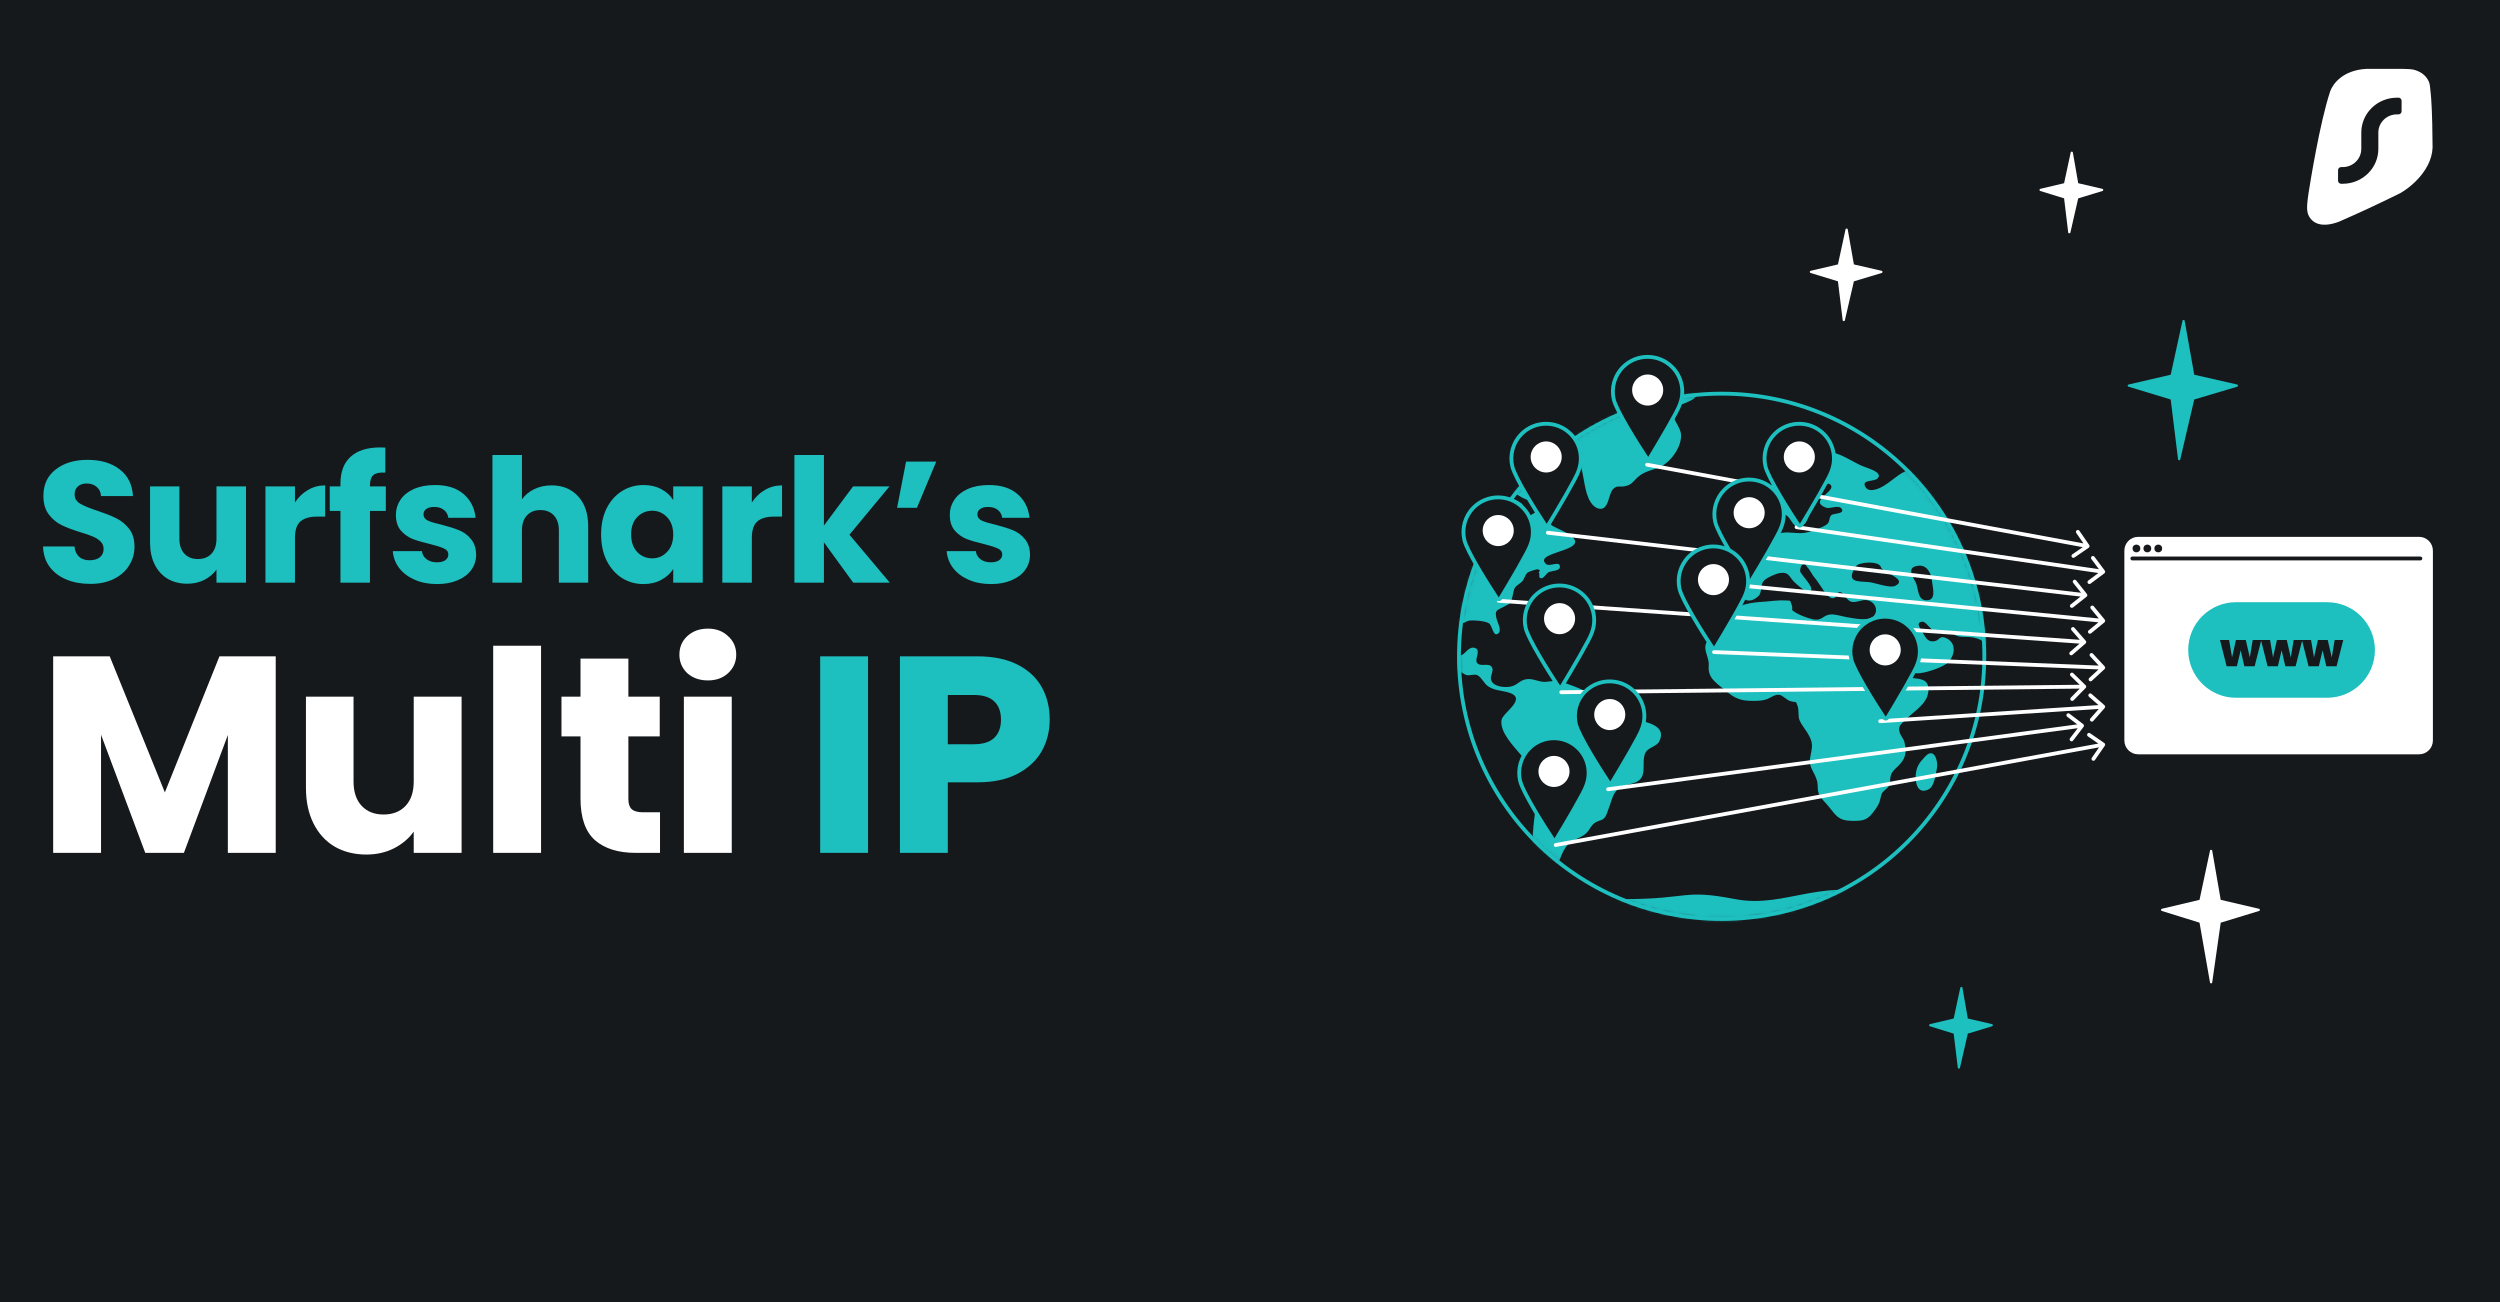
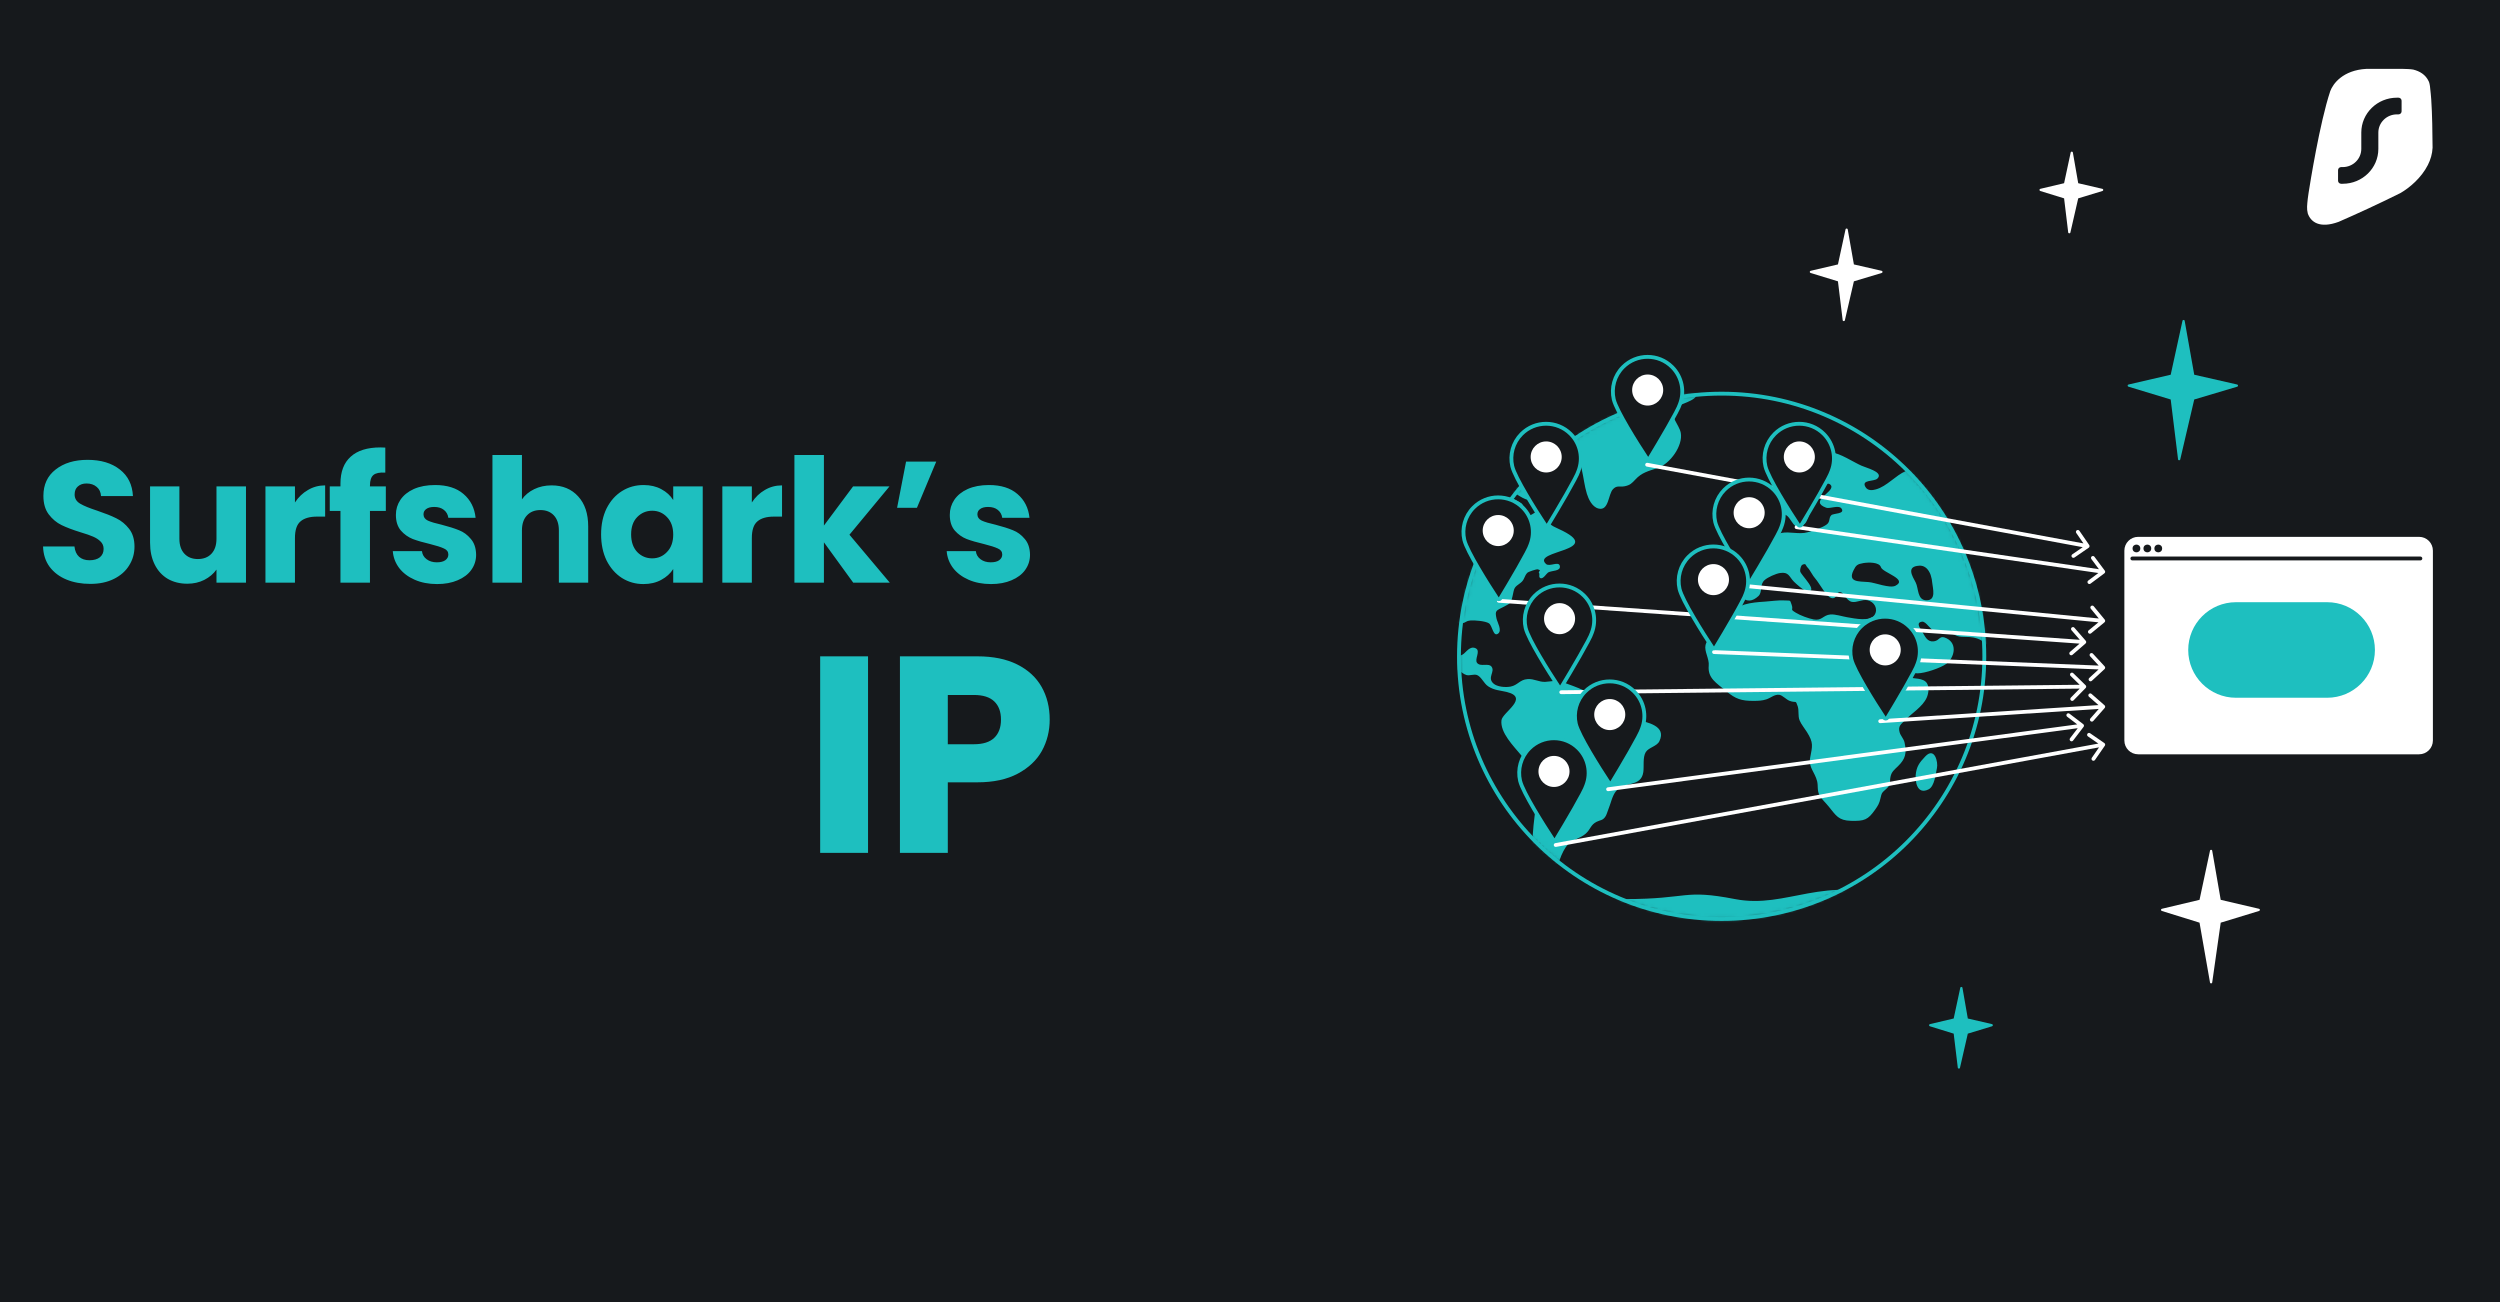
<svg xmlns="http://www.w3.org/2000/svg" width="768" height="400" viewBox="0 0 768 400" fill="none">
  <rect x="0" y="0" width="768" height="400" fill="#808080" stroke="none" />
  <rect width="768" height="400" transform="matrix(-1 0 0 -1 768 400)" fill="#16191C" />
  <path d="M738.024 21.156C739.251 21.188 740.41 21.21 741.345 21.372C743.302 21.859 745.147 22.903 746.105 24.992C746.105 24.992 746.321 25.364 746.478 26.435C746.634 27.504 746.872 30.47 746.872 30.476C747.2 35.409 747.236 40.541 747.289 45.376C747.204 47.268 746.665 49.047 745.847 50.672C743.847 54.646 740.183 57.708 737.428 59.301C730.608 62.695 724.013 65.717 718.431 68.151C712.521 70.316 709.839 68.143 708.949 65.564C708.769 64.862 708.707 64.139 708.734 63.472C708.734 63.472 708.788 61.871 709.197 59.243C709.606 56.614 712.619 37.694 715.854 27.995C716.671 25.754 719.717 21.547 726.96 21.156H738.024ZM736.34 30.01C730.293 30.01 725.391 34.808 725.391 40.727V45.736C725.391 48.825 722.833 51.329 719.678 51.329H719.201C718.676 51.329 718.249 51.746 718.249 52.261V55.523C718.249 56.037 718.676 56.454 719.201 56.454H719.678C725.725 56.454 730.627 51.656 730.627 45.736V40.727C730.627 37.639 733.185 35.136 736.34 35.136H736.816C737.342 35.136 737.768 34.718 737.769 34.204V30.941C737.768 30.427 737.342 30.01 736.816 30.01H736.34Z" fill="white" />
  <path d="M27.748 179.371C25.027 179.371 22.589 178.929 20.434 178.046C18.279 177.163 16.547 175.855 15.24 174.124C13.968 172.393 13.297 170.308 13.226 167.87H22.872C23.013 169.248 23.49 170.308 24.303 171.05C25.116 171.757 26.176 172.11 27.483 172.11C28.826 172.11 29.886 171.81 30.663 171.209C31.44 170.573 31.829 169.707 31.829 168.612C31.829 167.693 31.511 166.934 30.875 166.333C30.274 165.732 29.515 165.238 28.596 164.849C27.713 164.46 26.441 164.019 24.78 163.524C22.377 162.782 20.416 162.04 18.897 161.298C17.378 160.556 16.07 159.461 14.975 158.012C13.88 156.563 13.332 154.673 13.332 152.341C13.332 148.878 14.586 146.175 17.095 144.232C19.604 142.253 22.872 141.264 26.9 141.264C30.999 141.264 34.302 142.253 36.811 144.232C39.32 146.175 40.662 148.896 40.839 152.394H31.034C30.963 151.193 30.522 150.256 29.709 149.585C28.896 148.878 27.854 148.525 26.582 148.525C25.487 148.525 24.603 148.825 23.932 149.426C23.261 149.991 22.925 150.822 22.925 151.917C22.925 153.118 23.49 154.055 24.621 154.726C25.752 155.397 27.518 156.122 29.921 156.899C32.324 157.712 34.267 158.489 35.751 159.231C37.27 159.973 38.578 161.051 39.673 162.464C40.768 163.877 41.316 165.697 41.316 167.923C41.316 170.043 40.768 171.969 39.673 173.7C38.613 175.431 37.058 176.809 35.009 177.834C32.96 178.859 30.539 179.371 27.748 179.371ZM75.566 149.426V179H66.503V174.972C65.585 176.279 64.33 177.339 62.74 178.152C61.186 178.929 59.454 179.318 57.546 179.318C55.285 179.318 53.289 178.823 51.557 177.834C49.826 176.809 48.483 175.343 47.529 173.435C46.575 171.527 46.098 169.283 46.098 166.704V149.426H55.108V165.485C55.108 167.464 55.621 169.001 56.645 170.096C57.67 171.191 59.048 171.739 60.779 171.739C62.546 171.739 63.942 171.191 64.966 170.096C65.991 169.001 66.503 167.464 66.503 165.485V149.426H75.566ZM90.609 154.355C91.669 152.73 92.994 151.458 94.584 150.539C96.174 149.585 97.941 149.108 99.884 149.108V158.701H97.393C95.132 158.701 93.436 159.196 92.305 160.185C91.175 161.139 90.609 162.835 90.609 165.273V179H81.546V149.426H90.609V154.355ZM118.526 156.952H113.65V179H104.587V156.952H101.301V149.426H104.587V148.578C104.587 144.939 105.63 142.183 107.714 140.31C109.799 138.402 112.855 137.448 116.883 137.448C117.555 137.448 118.049 137.466 118.367 137.501V145.186C116.636 145.08 115.417 145.327 114.71 145.928C114.004 146.529 113.65 147.606 113.65 149.161V149.426H118.526V156.952ZM134.286 179.424C131.707 179.424 129.41 178.982 127.396 178.099C125.382 177.216 123.792 176.014 122.626 174.495C121.46 172.94 120.806 171.209 120.665 169.301H129.622C129.728 170.326 130.205 171.156 131.053 171.792C131.901 172.428 132.943 172.746 134.18 172.746C135.311 172.746 136.176 172.534 136.777 172.11C137.413 171.651 137.731 171.068 137.731 170.361C137.731 169.513 137.289 168.895 136.406 168.506C135.523 168.082 134.092 167.623 132.113 167.128C129.993 166.633 128.226 166.121 126.813 165.591C125.4 165.026 124.181 164.16 123.156 162.994C122.131 161.793 121.619 160.185 121.619 158.171C121.619 156.475 122.078 154.938 122.997 153.56C123.951 152.147 125.329 151.034 127.131 150.221C128.968 149.408 131.141 149.002 133.65 149.002C137.36 149.002 140.275 149.921 142.395 151.758C144.55 153.595 145.787 156.033 146.105 159.072H137.731C137.59 158.047 137.13 157.235 136.353 156.634C135.611 156.033 134.622 155.733 133.385 155.733C132.325 155.733 131.512 155.945 130.947 156.369C130.382 156.758 130.099 157.305 130.099 158.012C130.099 158.86 130.541 159.496 131.424 159.92C132.343 160.344 133.756 160.768 135.664 161.192C137.855 161.757 139.639 162.323 141.017 162.888C142.395 163.418 143.596 164.301 144.621 165.538C145.681 166.739 146.229 168.365 146.264 170.414C146.264 172.145 145.769 173.7 144.78 175.078C143.826 176.421 142.43 177.481 140.593 178.258C138.791 179.035 136.689 179.424 134.286 179.424ZM169.458 149.108C172.85 149.108 175.57 150.239 177.62 152.5C179.669 154.726 180.694 157.8 180.694 161.722V179H171.684V162.941C171.684 160.962 171.171 159.425 170.147 158.33C169.122 157.235 167.744 156.687 166.013 156.687C164.281 156.687 162.903 157.235 161.879 158.33C160.854 159.425 160.342 160.962 160.342 162.941V179H151.279V139.78H160.342V153.401C161.26 152.094 162.515 151.051 164.105 150.274C165.695 149.497 167.479 149.108 169.458 149.108ZM184.659 164.16C184.659 161.121 185.225 158.454 186.355 156.157C187.521 153.86 189.094 152.094 191.072 150.857C193.051 149.62 195.259 149.002 197.697 149.002C199.782 149.002 201.602 149.426 203.156 150.274C204.746 151.122 205.965 152.235 206.813 153.613V149.426H215.876V179H206.813V174.813C205.93 176.191 204.693 177.304 203.103 178.152C201.549 179 199.729 179.424 197.644 179.424C195.242 179.424 193.051 178.806 191.072 177.569C189.094 176.297 187.521 174.513 186.355 172.216C185.225 169.884 184.659 167.199 184.659 164.16ZM206.813 164.213C206.813 161.952 206.177 160.167 204.905 158.86C203.669 157.553 202.149 156.899 200.347 156.899C198.545 156.899 197.008 157.553 195.736 158.86C194.5 160.132 193.881 161.899 193.881 164.16C193.881 166.421 194.5 168.223 195.736 169.566C197.008 170.873 198.545 171.527 200.347 171.527C202.149 171.527 203.669 170.873 204.905 169.566C206.177 168.259 206.813 166.474 206.813 164.213ZM230.966 154.355C232.026 152.73 233.351 151.458 234.941 150.539C236.531 149.585 238.298 149.108 240.241 149.108V158.701H237.75C235.489 158.701 233.793 159.196 232.662 160.185C231.531 161.139 230.966 162.835 230.966 165.273V179H221.903V149.426H230.966V154.355ZM262.116 179L253.106 166.598V179H244.043V139.78H253.106V161.457L262.063 149.426H273.246L260.95 164.266L273.352 179H262.116ZM278.343 141.794H287.618L281.682 155.998H275.587L278.343 141.794ZM304.443 179.424C301.863 179.424 299.567 178.982 297.553 178.099C295.539 177.216 293.949 176.014 292.783 174.495C291.617 172.94 290.963 171.209 290.822 169.301H299.779C299.885 170.326 300.362 171.156 301.21 171.792C302.058 172.428 303.1 172.746 304.337 172.746C305.467 172.746 306.333 172.534 306.934 172.11C307.57 171.651 307.888 171.068 307.888 170.361C307.888 169.513 307.446 168.895 306.563 168.506C305.679 168.082 304.248 167.623 302.27 167.128C300.15 166.633 298.383 166.121 296.97 165.591C295.556 165.026 294.337 164.16 293.313 162.994C292.288 161.793 291.776 160.185 291.776 158.171C291.776 156.475 292.235 154.938 293.154 153.56C294.108 152.147 295.486 151.034 297.288 150.221C299.125 149.408 301.298 149.002 303.807 149.002C307.517 149.002 310.432 149.921 312.552 151.758C314.707 153.595 315.944 156.033 316.262 159.072H307.888C307.746 158.047 307.287 157.235 306.51 156.634C305.768 156.033 304.778 155.733 303.542 155.733C302.482 155.733 301.669 155.945 301.104 156.369C300.538 156.758 300.256 157.305 300.256 158.012C300.256 158.86 300.697 159.496 301.581 159.92C302.499 160.344 303.913 160.768 305.821 161.192C308.011 161.757 309.796 162.323 311.174 162.888C312.552 163.418 313.753 164.301 314.778 165.538C315.838 166.739 316.385 168.365 316.421 170.414C316.421 172.145 315.926 173.7 314.937 175.078C313.983 176.421 312.587 177.481 310.75 178.258C308.948 179.035 306.845 179.424 304.443 179.424ZM266.661 201.628V262H251.955V201.628H266.661ZM322.468 221.064C322.468 224.561 321.666 227.772 320.06 230.696C318.455 233.563 315.99 235.885 312.664 237.662C309.339 239.439 305.211 240.328 300.28 240.328H291.164V262H276.458V201.628H300.28C305.096 201.628 309.167 202.459 312.492 204.122C315.818 205.785 318.312 208.078 319.974 211.002C321.637 213.926 322.468 217.28 322.468 221.064ZM299.162 228.632C301.972 228.632 304.064 227.973 305.44 226.654C306.816 225.335 307.504 223.472 307.504 221.064C307.504 218.656 306.816 216.793 305.44 215.474C304.064 214.155 301.972 213.496 299.162 213.496H291.164V228.632H299.162Z" fill="#1EBFBF" />
-   <path d="M84.702 201.628V262H69.996V225.794L56.494 262H44.626L31.038 225.708V262H16.332V201.628H33.704L50.646 243.424L67.416 201.628H84.702ZM141.803 214.012V262H127.097V255.464C125.607 257.585 123.571 259.305 120.991 260.624C118.469 261.885 115.659 262.516 112.563 262.516C108.894 262.516 105.655 261.713 102.845 260.108C100.036 258.445 97.857 256.066 96.309 252.97C94.761 249.874 93.987 246.233 93.987 242.048V214.012H108.607V240.07C108.607 243.281 109.439 245.775 111.101 247.552C112.764 249.329 115 250.218 117.809 250.218C120.676 250.218 122.941 249.329 124.603 247.552C126.266 245.775 127.097 243.281 127.097 240.07V214.012H141.803ZM166.213 198.36V262H151.507V198.36H166.213ZM202.756 249.53V262H195.274C189.942 262 185.785 260.71 182.804 258.13C179.822 255.493 178.332 251.221 178.332 245.316V226.224H172.484V214.012H178.332V202.316H193.038V214.012H202.67V226.224H193.038V245.488C193.038 246.921 193.382 247.953 194.07 248.584C194.758 249.215 195.904 249.53 197.51 249.53H202.756ZM217.483 209.024C214.903 209.024 212.782 208.279 211.119 206.788C209.514 205.24 208.711 203.348 208.711 201.112C208.711 198.819 209.514 196.927 211.119 195.436C212.782 193.888 214.903 193.114 217.483 193.114C220.006 193.114 222.07 193.888 223.675 195.436C225.338 196.927 226.169 198.819 226.169 201.112C226.169 203.348 225.338 205.24 223.675 206.788C222.07 208.279 220.006 209.024 217.483 209.024ZM224.793 214.012V262H210.087V214.012H224.793Z" fill="white" />
  <rect x="647.146" y="171.506" width="93.146" height="66.533" rx="5.655" fill="#16191C" />
  <path d="M652.604 169.159C652.604 166.817 654.502 164.918 656.845 164.918H743.146C745.488 164.918 747.387 166.817 747.387 169.159V227.48C747.387 229.822 745.488 231.721 743.146 231.721H656.845C654.502 231.721 652.604 229.822 652.604 227.48V169.159Z" fill="white" />
  <circle cx="656.313" cy="168.489" r="1.19" fill="#16191C" />
  <circle cx="659.666" cy="168.489" r="1.19" fill="#16191C" />
  <circle cx="663.02" cy="168.489" r="1.19" fill="#16191C" />
  <path d="M655.053 171.564H743.54" stroke="#16191C" stroke-width="1.18" stroke-linecap="round" />
  <path d="M672.221 199.674C672.221 191.567 678.792 184.996 686.898 184.996H714.898C723.004 184.996 729.576 191.567 729.576 199.674C729.576 207.78 723.004 214.351 714.898 214.351H686.898C678.792 214.351 672.221 207.78 672.221 199.674Z" fill="#1EBFBF" />
-   <path d="M694.68 196.602L692.623 204.674H689.457L688.335 199.782L687.169 204.674H684.018L681.975 196.602H684.781L685.687 201.954L686.882 196.602H689.903L691.141 201.969L692.033 196.602H694.68ZM707.267 196.602L705.21 204.674H702.044L700.922 199.782L699.756 204.674H696.605L694.562 196.602H697.368L698.274 201.954L699.468 196.602H702.49L703.728 201.969L704.62 196.602H707.267ZM719.854 196.602L717.796 204.674H714.631L713.509 199.782L712.343 204.674H709.192L707.149 196.602H709.955L710.861 201.954L712.055 196.602H715.077L716.314 201.969L717.206 196.602H719.854Z" fill="#16191C" />
  <circle cx="528.889" cy="201.624" r="80.694" fill="#16191C" stroke="#1EBFBF" stroke-width="1.18" />
  <mask id="mask0_8718_11863" style="mask-type:alpha" maskUnits="userSpaceOnUse" x="448" y="120" width="162" height="163">
    <circle cx="528.889" cy="201.624" r="80.104" fill="white" stroke="#1EBFBF" stroke-width="1.18" />
  </mask>
  <g mask="url(#mask0_8718_11863)">
    <path d="M725.976 255.421C725.62 254.012 724.109 255.3 723.353 255.059C721.93 254.535 722.375 253.367 721.307 252.682C721.041 252.521 719.04 251.434 719.796 252.964C720.24 253.851 720.952 254.857 721.174 255.744C721.352 256.549 720.685 257.193 721.041 257.959C722.463 261.06 723.619 257.717 724.375 256.791C724.775 256.267 726.198 256.428 725.976 255.421ZM720.062 259.852C717.928 259.248 712.015 263.477 715.883 264.564C718.151 265.209 717.839 264.081 718.906 262.631C719.262 262.148 721.752 260.214 720.062 259.852ZM693.785 227.59C693.385 226.946 692.407 226.623 692.007 226.019C691.74 225.616 692.096 224.771 691.962 224.65C691.651 224.287 690.895 224.247 690.762 224.126C690.984 224.408 689.428 222.797 689.695 222.918C688.183 222.112 683.203 220.179 681.469 220.864C677.29 222.515 679.691 220.461 676.623 219.333C676.178 219.172 674 218.488 674.089 219.494C674.133 219.776 675.778 220.662 676.134 221.025C676.312 221.186 677.334 222.193 677.334 222.233C677.468 222.354 677.512 222.717 677.957 222.958C678.357 223.2 679.335 223.119 679.824 223.24C680.625 223.482 682.403 224.086 682.803 224.69C683.115 225.133 682.403 225.898 682.314 225.858C682.448 225.979 682.981 226.382 683.159 226.543C682.892 226.301 686.938 227.711 686.716 227.791C688.183 227.711 688.094 226.301 689.739 226.623C690.495 226.785 691.118 227.993 692.096 228.355C694.052 229.121 694.675 229.08 693.785 227.59ZM666.664 206.807C666.263 206.566 663.862 205.841 665.152 206.968C665.952 207.492 668.131 211.681 668.175 208.821C668.22 208.016 667.419 207.291 666.664 206.807ZM664.618 211.52C665.596 212.567 668.931 215.064 670.043 212.889C671.999 209.103 664.707 209.747 664.618 211.52ZM669.242 217.239C669.109 216.836 664.485 218.004 664.396 218.246C663.64 220.018 662.706 221.307 663.24 223.24C664.44 227.268 664.04 222.878 664.796 222.676C665.463 222.515 666.486 224.892 667.375 223.522C667.82 222.837 666.486 221.75 666.13 221.146C665.952 220.743 666.886 220.461 666.619 220.139C666.575 220.099 665.774 219.615 665.819 219.736C665.73 219.494 664.352 220.179 664.796 219.092C665.196 218.206 670.087 219.978 669.242 217.239ZM664.085 201.934C663.596 201.853 662.84 201.974 662.706 202.457C662.351 203.746 662.039 207.532 664.174 205.438C663.996 205.599 664.663 203.223 664.707 203.384C664.618 202.78 665.508 202.175 664.085 201.934ZM662.395 196.094C661.55 196.657 661.506 198.953 663.018 198.994C664.396 198.994 663.507 195.208 662.395 196.094ZM502.376 220.985C499.886 220.381 496.952 220.018 494.595 219.092C492.728 218.326 492.506 217.561 491.483 215.95C489.304 212.647 484.058 211.036 480.234 209.627C477.833 208.741 477.122 209.345 474.721 209.465C472.809 209.586 471.297 208.459 469.252 208.62C466.895 208.781 466.273 210.472 464.094 210.915C462.449 211.238 459.87 210.996 458.759 209.949C456.803 208.136 459.337 206.404 458.225 204.834C457.292 203.545 454.846 204.954 453.779 203.666C452.845 202.538 454.98 199.96 453.335 199.155C451.556 198.269 450.311 200.484 449.422 201.007C447.243 202.337 444.976 201.37 443.553 199.557C442.664 198.43 442.041 196.98 441.997 195.57C441.908 193.959 443.464 193.355 444.798 192.227C445.909 191.341 446.31 191.14 446.665 191.18C447.11 191.22 447.51 191.663 449.066 191.462C450.489 191.301 450 190.817 451.734 190.616C452.89 190.495 456.402 190.777 457.425 191.502C458.492 192.267 458.714 195.852 460.271 194.603C461.471 193.596 460.004 191.22 459.737 190.052C459.159 187.434 459.604 187.635 462.138 186.306C464.094 185.299 464.183 185.179 464.628 183.245C465.25 180.386 465.028 180.587 467.162 179.016C468.407 178.09 468.229 176.841 469.296 175.875C469.563 175.673 471.964 174.787 472.409 174.908C473.876 175.311 472.275 175.472 472.853 176.157C473.031 176.358 472.542 177.486 473.342 177.647C474.143 177.808 475.076 176.197 475.566 175.875C476.722 175.19 479.567 175.552 479.167 173.821C478.811 172.29 476.01 174.223 474.943 173.257C470.23 168.987 493.928 169.35 478.767 162.462C476.277 161.335 476.055 161.093 474.721 158.757C474.543 158.475 473.52 156.26 473.254 156.22C471.653 155.817 473.076 156.582 472.098 157.106C470.675 157.871 469.385 159.482 468.051 157.186C467.296 155.857 467.829 155.495 467.74 155.092C467.696 154.81 467.385 154.528 466.095 153.884C464.005 152.796 463.116 152.353 461.026 152.635C458.092 153.038 458.092 153.239 458.714 155.052C459.159 156.26 459.559 156.34 459.693 157.347C459.782 157.911 459.07 158.153 459.292 159.039C459.426 159.563 460.448 160.288 460.893 160.892C461.026 161.053 461.115 161.254 461.115 161.415C461.071 162.382 460.004 162.462 459.515 163.228C458.537 164.799 459.248 163.912 458.892 165.886C458.759 166.651 459.47 167.094 458.403 167.255C456.358 167.578 455.78 164.597 455.202 163.751C454.579 162.825 453.957 162.382 453.112 162.1C452.312 161.778 451.334 161.617 450.089 161.294C449.866 161.214 449.333 161.174 448.666 161.093C447.288 160.932 445.42 160.731 445.153 160.569C444.309 160.006 444.887 159.321 444.398 158.556C444.398 158.515 444.353 158.515 444.353 158.475C444.264 158.354 444.175 158.274 444.042 158.233C443.642 158.072 443.197 158.395 442.975 157.911C442.708 157.428 442.575 156.985 442.53 156.582C442.352 155.334 443.064 154.407 444.442 153.682C444.575 153.602 446.443 152.997 446.443 153.078C446.532 152.957 446.976 151.991 446.843 152.071C447.154 151.789 449.466 149.332 450.044 149.534C450.889 149.856 450.044 152.232 452.356 151.91C455.069 151.547 452.801 149.735 452.979 148.768C453.201 147.439 454.802 146.835 454.98 145.587C454.98 145.627 454.446 143.049 454.535 143.13C453.735 142.203 450.889 142.042 450.356 142.566C449.955 142.969 451.734 145.184 449.6 145.748C447.732 146.231 449.2 144.58 447.955 143.694C447.199 143.17 446.799 144.137 446.754 144.137C446.398 143.935 445.998 143.774 445.42 143.331C444.753 142.807 444.175 141.156 443.375 139.908C442.53 138.498 441.508 137.571 439.996 139.062C438.662 140.391 440.218 141.478 441.419 142.485C442.575 143.492 443.375 144.419 440.93 145.506C440.707 145.587 440.441 145.667 440.085 145.748C438.04 146.07 434.216 145.627 432.66 145.345C429.503 144.7 425.946 145.466 422.433 145.345C422.522 145.345 420.922 143.814 420.521 143.573C419.321 142.928 417.053 142.807 415.764 142.525C411.273 141.519 407.983 141.076 403.537 142.364C396.645 144.338 389.843 142.002 382.684 141.196C379.038 140.794 375.793 141.519 372.502 142.606C371.658 142.888 369.657 143.009 369.968 144.257C370.19 145.143 372.325 145.224 372.858 145.788C374.948 148.003 371.569 146.795 371.969 148.567C372.191 149.614 374.325 149.292 374.548 150.46C374.948 152.796 369.034 152.393 370.413 155.132C370.902 156.099 375.926 158.475 377.082 158.717C378.949 159.12 380.906 158.515 382.551 158.032C384.863 157.347 387.708 155.857 390.198 155.938C392.244 155.978 395.045 157.388 397.046 157.951C401.536 159.281 402.381 163.228 405.938 165.805C408.25 167.457 412.474 168.101 414.386 170.115C415.586 171.404 414.964 172.854 414.786 174.707C414.608 176.519 413.941 178.654 414.786 180.265C415.586 181.795 417.187 183.326 418.699 184.776C419.41 185.461 420.032 186.105 420.61 186.709C421.9 188.159 428.525 196.214 429.458 195.771C430.57 195.208 427.28 192.308 429.947 193.677C431.415 194.442 433.149 197.906 434.127 199.195C435.683 201.249 437.284 202.175 439.24 202.86C440.663 203.343 442.263 203.706 444.175 204.27C445.909 204.793 446.754 205.075 448.221 206.002C448.977 206.485 449.644 207.129 450.489 207.371C451.467 207.653 452.801 207.009 453.735 207.371C455.069 207.895 455.824 209.949 457.158 210.835C459.026 212.083 460.849 212.083 462.849 212.567C470.008 214.339 461.516 218.85 461.249 221.267C460.804 225.093 464.984 229.201 467.385 232.101C468.629 233.632 470.008 234.034 471.52 235.283C473.298 236.733 473.031 237.579 472.853 239.512C472.142 246.762 470.452 254.575 470.808 261.866C470.986 265.249 472.453 269.317 473.654 272.579C474.232 274.11 475.654 276.244 477.878 275.519C480.634 274.593 477.878 271.411 477.922 269.599C477.966 266.94 479.745 261.342 481.701 259.409C483.169 257.959 485.658 257.435 487.17 256.066C488.682 254.696 488.593 253.407 490.505 252.441C491.661 251.877 492.283 252.078 493.084 250.991C493.573 250.346 493.751 249.42 494.062 248.695C494.773 247.044 495.262 244.426 496.463 243.016C499.13 239.955 504.11 241.888 504.822 237.216C505.088 235.404 504.599 232.665 505.577 231.054C506.467 229.604 509.001 229.282 509.757 227.711C512.069 222.958 506.067 221.871 502.376 220.985ZM471.253 145.305C469.563 144.338 469.652 143.049 468.274 141.881C467.874 141.519 467.34 141.237 466.762 140.955C465.65 140.431 464.406 139.988 463.472 139.424C461.827 138.458 460.537 136.766 458.937 135.799C458.448 135.517 457.914 135.276 457.381 135.155C455.647 134.752 448.221 134.43 447.643 136.363C447.554 136.524 447.51 136.726 447.466 136.887C446.799 139.746 453.023 140.27 455.024 140.834C457.514 141.559 460.004 142.606 461.026 144.862C461.56 146.03 461.026 147.6 461.604 148.768C462.36 150.299 463.605 150.661 465.206 151.467C466.184 151.95 467.429 152.877 468.585 153.32C468.807 153.4 469.074 153.481 469.252 153.521C472.053 154.004 471.608 152.716 472.676 151.104C473.209 150.299 474.899 149.171 474.943 148.124C475.076 145.788 472.809 146.191 471.253 145.305ZM442.975 135.155C441.33 134.873 439.462 136.484 441.463 137.491C443.686 138.619 445.065 135.155 442.975 135.155ZM435.416 135.84C432.259 137.571 437.328 140.23 438.084 139.303C440.485 137.37 438.395 134.228 435.416 135.84ZM434.883 141.035C434.527 140.109 432.971 139.787 432.348 139.102C431.37 138.014 431.281 136.121 429.681 135.517C427.502 134.672 424.79 136.766 422.567 136.323C420.255 135.84 408.561 132.094 410.34 137.531C411.184 140.069 414.875 138.699 416.787 139.344C419.01 140.109 420.344 142.566 422.478 143.21C424.79 143.895 426.924 142.244 429.325 142.485C431.015 142.687 436.483 144.982 434.883 141.035ZM427.146 131.329C426.213 130.563 421.277 129.758 419.766 129.194C418.121 128.549 417.898 128.388 416.342 128.711C415.764 128.831 411.807 130.322 414.163 131.208C416.431 132.054 419.277 133.785 421.678 134.027C423.5 134.188 429.547 133.302 427.146 131.329ZM426.124 127.019C425.857 124.522 420.166 126.697 421.633 128.187C422.7 129.033 426.302 128.63 426.124 127.019ZM440.796 132.215C440.396 131.248 437.951 130.523 437.061 130.04C436.172 129.516 435.994 128.912 434.705 128.912C433.816 128.912 431.681 129.355 433.104 130.604C434.216 131.61 435.194 132.738 436.572 133.262C437.906 133.785 441.685 134.39 440.796 132.215ZM470.986 118.077C468.452 117.433 465.784 116.95 463.205 116.507C460.271 115.983 458.003 116.628 455.069 117.151C452.178 117.675 449.244 118.158 446.354 118.682C444.931 118.923 443.197 118.722 443.82 120.011C445.242 122.951 453.557 120.494 454.135 121.662C454.891 123.112 448.977 123.193 448.577 123.152C445.998 122.83 443.864 121.179 441.552 120.575C440.352 120.252 435.905 120.857 436.172 122.387C436.483 124.159 440.618 125.851 442.263 126.415C443.286 126.737 444.22 127.22 445.198 127.099C445.954 127.019 448.132 125.166 448.666 126.093C449.422 127.381 444.753 129.798 443.997 129.879C443.508 129.919 436.928 127.341 438.929 129.959C439.685 130.966 441.552 130.281 442.441 131.006C443.153 131.57 443.419 134.188 444.309 134.188H449.333C450.533 134.188 455.157 134.873 456.091 134.188C459.426 131.892 452.934 131.288 451.289 131.61C450.178 131.852 447.377 133.503 446.754 131.812C446.132 130.08 449.2 130.442 450.222 130.483C451.778 130.563 455.246 131.691 456.58 131.167C457.736 130.724 457.336 129.516 458.047 128.429C458.581 127.623 459.959 127.22 460.36 126.375C460.493 126.093 460.048 125.448 459.915 125.488C460.537 124.763 461.96 124.2 463.338 123.595C465.206 122.75 471.253 120.857 472.542 119.527C473.654 118.239 472.542 118.48 470.986 118.077ZM434.838 126.213C433.86 124.562 428.302 125.247 430.036 126.938C431.103 127.502 436.306 128.67 434.838 126.213ZM437.017 126.455C437.684 127.422 438.973 127.462 439.285 126.334C439.685 124.925 436.039 124.481 437.017 126.455ZM521.273 120.977C521.228 116.99 496.196 116.144 492.328 116.789C486.548 117.715 479.123 117.634 474.498 120.897C471.875 122.75 470.097 123.918 466.895 124.844C465.339 125.327 463.383 125.488 463.694 127.301C463.872 128.308 466.362 131.127 467.562 131.167C469.874 131.248 472.987 130.845 475.165 131.651C477.7 132.617 480.456 135.638 482.413 137.37C486.37 140.834 486.059 147.117 487.481 151.668C487.97 153.239 489.038 155.696 491.038 156.22C494.284 157.065 494.017 151.789 495.529 150.259C496.73 149.01 497.485 149.695 499.13 149.373C500.82 149.01 501.265 148.486 502.376 147.318C504.333 145.184 506.289 144.741 509.223 143.774C513.092 142.485 517.049 136.887 516.337 132.98C515.893 130.483 512.647 127.663 514.514 125.448C515.848 123.998 521.273 123.233 521.273 120.977ZM717.306 142.687C714.016 141.599 711.348 139.988 708.28 141.398C705.257 142.767 702.456 142.928 698.81 142.324C695.386 141.76 694.363 138.82 691.429 137.41C688.583 136.041 683.959 136.887 680.936 136.887C679.469 136.887 678.179 136.726 676.934 137.33C675.2 138.176 674.889 139.948 672.71 140.189C671.51 140.31 668.664 139.585 667.508 139.183C664.974 138.216 665.952 136.887 664.218 135.477C663.462 134.873 660.528 134.269 659.639 134.349C657.46 134.551 657.593 136.524 655.326 136.524C654.436 136.524 651.324 135.598 650.568 135.115C647.723 133.181 650.924 133.02 651.102 131.248C651.413 128.268 645.811 128.791 643.766 128.63C640.609 128.388 636.563 127.422 633.45 127.824C630.338 128.227 627.181 130.563 624.469 131.852C623.58 132.295 621.846 132.779 621.134 133.463C619.934 134.631 620.067 135.638 618.422 136.605C617.488 137.169 615.488 138.337 614.332 138.377C612.509 138.458 611.619 137.169 609.797 137.29C608.596 137.37 606.151 138.498 605.173 139.102C604.683 139.384 604.15 139.384 603.75 139.827C603.038 140.592 603.616 142.042 602.46 142.566C601.171 143.13 598.948 141.76 597.614 141.68C595.257 141.559 595.48 142.848 593.612 143.573C591.167 144.499 587.966 143.653 585.476 144.7C582.275 146.07 579.651 149.413 576.272 150.339C575.25 150.621 573.827 150.863 573.071 149.614C571.693 147.278 575.694 148.003 576.717 147.036C578.495 145.345 574.849 144.177 572.671 143.371C572.359 143.25 572.093 143.13 571.826 143.049C569.425 142.002 565.112 139.102 562.489 138.981C559.643 138.86 555.82 142.284 553.597 143.532C552.218 144.298 551.062 144.942 549.995 145.748C549.239 146.271 548.572 146.916 547.905 147.681C546.394 149.373 541.77 152.796 541.547 155.052C541.458 155.897 542.926 158.113 543.77 158.556C545.682 159.603 546.305 157.831 548.172 158.072C550.484 158.395 550.884 164.235 554.486 160.851C555.108 160.247 556.042 157.75 556.131 156.945C556.309 155.495 555.108 154.165 555.642 152.796C555.864 152.232 557.509 150.5 559.199 149.453C560.577 148.567 561.911 148.164 562.489 149.131C562.533 149.171 562.533 149.252 562.578 149.292C563.2 151.346 555.597 154.004 561.022 155.978C562.089 156.381 564.934 155.011 565.735 156.26C566.846 157.951 563.245 157.629 562.578 158.274C561.644 159.2 562.4 160.328 560.977 161.254C559.51 162.221 557.02 163.026 555.286 163.51C552.707 164.235 549.862 163.228 547.283 163.711C544.704 164.194 542.214 166.289 540.258 167.739C538.968 168.665 537.146 169.672 536.79 171.243C536.39 173.176 538.924 174.707 537.501 176.519C536.479 177.808 534.834 176.801 533.366 177.405C531.677 178.09 533.568 181.433 534.858 183.084C536.458 185.179 538.479 184.736 540.213 183.084C541.503 181.836 540.48 179.62 542.081 178.211C543.059 177.325 545.504 176.237 546.794 176.036C549.55 175.593 549.595 177.164 551.062 178.654C551.596 179.218 554.219 181.554 554.975 181.634C559.11 182.037 553.196 176.64 553.018 175.512C552.93 175.069 553.196 173.74 553.685 173.498C554.886 172.934 554.619 173.659 555.286 174.344C556.086 175.15 556.798 176.801 557.687 177.768C558.932 179.177 561.2 183.648 562.845 183.769C564.49 183.89 564.001 181.715 565.379 181.916C566.535 182.077 567.157 184.534 568.891 184.897C570.403 185.179 572.048 184.091 573.604 184.373C575.828 184.816 577.028 187.072 575.872 188.884C574.494 191.019 570.003 190.052 567.424 189.609C565.957 189.367 563.778 188.642 562.311 188.763C559.999 188.965 559.732 190.777 557.153 190.294C555.597 190.012 552.974 189.045 551.64 188.199C549.728 187.031 551.018 187.515 550.395 185.783C549.817 184.212 550.217 184.574 548.261 184.454C546.305 184.333 544.171 184.695 542.214 184.816C537.857 185.098 533.766 185.541 530.965 188.763C529.276 190.697 527.72 192.751 526.163 194.805C525.452 195.771 524.207 196.939 523.94 198.148C523.496 200.162 525.141 202.337 524.918 204.511C524.563 208.378 527.275 209.788 530.343 212.365C533.188 214.742 535.011 215.346 538.746 215.306C540.124 215.306 541.281 215.265 542.57 214.863C543.904 214.46 545.149 213.211 546.66 213.453C547.594 213.614 548.795 214.943 549.773 215.306C551.862 216.071 551.551 214.863 552.263 216.997C552.707 218.407 552.263 219.897 552.841 221.307C553.33 222.515 554.397 223.764 555.064 224.851C557.198 228.234 556.753 229.161 556.086 232.745C555.508 235.766 557.509 237.136 558.221 239.995C558.576 241.445 558.176 242.855 558.932 244.265C559.554 245.473 560.888 246.641 561.778 247.769C564.045 250.548 564.756 252.038 568.58 252.159C572.804 252.28 573.827 251.837 576.005 248.776C576.895 247.527 577.339 246.802 577.65 245.352C578.095 243.419 578.095 243.58 579.518 242.291C581.163 240.761 580.363 240.519 580.763 238.626C581.074 237.095 581.919 236.491 583.075 235.363C585.387 233.108 585.787 231.336 585.076 228.073C584.809 226.905 583.875 226.06 583.564 224.972C583.03 223.039 583.964 222.555 585.165 221.307C587.299 219.092 590.633 217.118 591.878 214.339C592.501 212.97 592.857 210.553 591.523 209.385C589.878 207.975 587.032 208.821 584.987 207.452C582.497 205.8 580.896 204.834 579.651 202.256C579.296 201.491 575.072 193.798 575.605 193.476C576.05 193.234 581.43 198.913 582.008 199.638C583.964 202.095 584.987 206.848 589.077 206.848C591.389 206.848 596.236 205.156 597.881 203.948C600.282 202.216 601.527 197.785 597.925 196.053C595.747 195.006 596.013 196.738 594.101 197.02C592.056 197.302 591.389 195.53 590.456 193.959C589.922 193.033 588.41 191.26 590.456 190.978C591.701 190.817 593.034 193.596 594.413 193.959C595.969 194.362 597.258 193.637 598.814 194.281C600.993 195.127 600.949 195.651 603.572 195.651C607.796 195.651 609.263 196.657 612.153 199.839C614.109 201.974 615.31 204.673 616.733 207.129C618.556 210.231 619.756 212.527 621.89 208.62C623.535 205.639 624.691 204.391 627.492 202.296C628.737 201.37 630.205 199.719 631.716 199.155C633.673 198.389 633.895 198.913 634.918 200.685C636.029 202.659 635.718 202.739 637.674 203.666C638.341 203.988 638.964 203.464 639.72 204.028C640.298 204.471 640.609 206.203 640.742 206.767C641.409 209.506 641.276 211.761 643.232 214.218C643.943 215.104 645.099 216.876 646.344 215.628C647.278 214.661 645.233 212.325 644.61 211.52C644.077 210.835 641.72 209.022 643.721 208.459C645.544 207.935 645.944 211.157 647.545 211.399C650.257 211.761 653.369 206.485 651.813 204.391C650.968 203.223 648.567 203.303 648.434 201.612C648.256 199.114 651.546 200.806 652.791 200.766C655.237 200.725 659.95 197.423 661.284 195.771C662.662 194.08 663.373 189.891 662.84 187.716C662.44 186.024 660.928 185.219 661.373 183.406C661.862 181.473 663.907 181.111 665.774 182.037C667.33 182.762 667.597 185.017 669.109 185.38C672.844 186.266 669.465 182.44 669.331 181.634C669.153 180.506 669.865 178.775 671.021 178.09C672.399 177.284 674.4 178.251 675.778 177.607C677.824 176.64 679.869 171.928 680.402 169.914C680.669 168.947 680.714 167.135 680.313 166.208C679.602 164.517 676.979 164.396 677.379 162.543C677.779 160.65 681.87 158.113 683.826 157.79C687.205 157.227 689.962 158.395 692.896 156.703C693.963 156.058 700.41 151.145 701.299 154.971C701.878 157.589 695.475 159.401 695.03 162.14C694.675 164.436 696.186 168.907 698.987 167.175C701.477 165.644 703.523 162.422 704.012 159.845C704.59 156.663 707.213 156.985 710.414 155.857C712.059 155.293 713.66 154.327 715.35 153.924C716.328 153.682 717.617 153.964 718.506 153.642C720.018 153.078 724.553 148.97 725.131 147.56C726.51 144.459 719.707 143.492 717.306 142.687ZM582.275 179.943C580.541 180.829 576.05 178.976 574.049 178.815C570.892 178.573 567.558 178.895 569.425 175.15C570.181 173.619 570.581 173.297 572.448 172.975C573.871 172.733 577.339 172.612 577.828 174.264C578.406 175.955 586.232 177.929 582.275 179.943ZM591.834 184.413C588.944 184.413 589.433 180.748 588.499 178.936C587.432 176.922 585.565 174.022 589.566 173.78C591.078 173.659 592.145 174.626 592.768 175.875C592.945 176.197 593.079 176.519 593.168 176.882C593.39 177.566 593.523 178.291 593.568 178.936C593.746 180.748 594.902 184.413 591.834 184.413ZM591.434 232.383C589.611 234.316 588.766 235.444 588.499 238.062C588.321 240.116 588.944 244.265 592.456 242.492C594.324 241.566 594.635 237.659 595.035 235.927C595.435 234.155 594.324 229.322 591.434 232.383ZM646.211 219.051C646.033 218.971 639.853 215.547 641.765 218.367C642.787 219.857 649.59 227.953 650.213 222.676C650.435 220.783 647.945 220.058 646.211 219.051ZM651.769 224.287C651.057 226.744 656.793 228.516 658.394 227.066C661.728 224.086 652.925 221.589 651.769 224.287ZM661.684 215.547C661.417 214.339 662.306 212.647 660.883 211.882C658.838 210.795 658.527 212.929 657.905 214.138C657.282 215.386 656.926 216.071 655.548 216.836C654.703 217.319 651.635 217.561 653.058 219.212C654.436 220.783 657.327 223.965 659.994 222.998C661.017 222.636 661.906 220.179 662.217 219.374C662.929 217.4 662.084 217.481 661.684 215.547ZM699.21 243.459C698.543 239.995 694.319 238.706 691.785 236.169C690.629 235.001 689.784 232.423 688.361 231.658C684.537 229.604 686.627 234.034 684.671 235.041C681.469 236.693 681.292 231.457 680.669 230.53C679.024 228.154 675.867 230.208 674.489 231.457C672.577 233.148 671.199 232.544 669.287 233.672C667.82 234.518 667.286 236.773 665.463 237.458C663.996 237.981 661.417 238.424 660.305 239.391C658.838 240.68 659.861 242.452 660.35 244.224C660.839 246.117 661.061 248.695 662.039 250.427C663.151 252.401 664.396 251.998 666.664 251.998C668.664 251.998 669.776 251.958 671.51 251.313C673.911 250.387 675.2 248.735 677.868 249.783C678.802 250.145 679.558 251.152 680.536 251.394C681.425 251.635 681.958 251.233 682.67 251.313C686.138 251.595 684.626 253.367 686.894 255.381C689.428 257.637 694.853 256.025 696.675 253.891C699.343 250.83 700.01 247.406 699.21 243.459Z" fill="#1EBFBF" />
    <path d="M533.007 276.2C516.877 273.078 518.958 276.2 499.186 276.2C486.574 277.158 474.731 279.322 460.682 276.2C450.6 273.959 434.146 279.842 408.65 276.2C383.155 272.558 390.96 276.721 364.944 272.038C338.928 267.355 335.806 289.209 354.537 291.81C373.269 294.412 473.69 295.452 593.884 295.972C714.078 296.492 721.363 283.484 711.997 279.322C702.631 275.159 668.29 281.923 650.079 276.2C631.868 270.476 605.852 284.005 582.958 276.2C560.064 268.395 549.137 279.322 533.007 276.2Z" fill="#1EBFBF" />
  </g>
  <path d="M506.105 142.182C505.785 142.122 505.477 142.334 505.418 142.654C505.359 142.975 505.57 143.283 505.891 143.342L505.998 142.762L506.105 142.182ZM641.656 168.257C641.924 168.072 641.992 167.705 641.808 167.436L638.798 163.062C638.613 162.793 638.246 162.726 637.977 162.91C637.709 163.095 637.641 163.462 637.826 163.731L640.501 167.619L636.612 170.295C636.344 170.479 636.276 170.847 636.461 171.115C636.646 171.384 637.013 171.451 637.281 171.267L641.656 168.257ZM505.998 142.762L505.891 143.342L641.214 168.351L641.321 167.771L641.429 167.191L506.105 142.182L505.998 142.762Z" fill="white" />
  <path d="M551.99 161.361C551.668 161.315 551.368 161.538 551.321 161.86C551.275 162.183 551.498 162.482 551.82 162.529L551.905 161.945L551.99 161.361ZM646.471 176.122C646.732 175.927 646.786 175.557 646.591 175.296L643.415 171.04C643.221 170.779 642.851 170.725 642.59 170.92C642.329 171.115 642.275 171.484 642.47 171.746L645.292 175.529L641.509 178.351C641.248 178.546 641.194 178.916 641.389 179.177C641.584 179.438 641.953 179.492 642.214 179.297L646.471 176.122ZM551.905 161.945L551.82 162.529L646.033 176.233L646.118 175.649L646.203 175.065L551.99 161.361L551.905 161.945Z" fill="white" />
-   <path d="M475.575 163.072C475.251 163.035 474.958 163.266 474.921 163.59C474.883 163.914 475.115 164.207 475.439 164.244L475.507 163.658L475.575 163.072ZM641.002 183.306C641.257 183.104 641.3 182.732 641.098 182.477L637.802 178.314C637.6 178.059 637.229 178.015 636.973 178.218C636.718 178.42 636.675 178.791 636.877 179.047L639.807 182.747L636.106 185.677C635.851 185.879 635.808 186.25 636.01 186.506C636.212 186.761 636.583 186.804 636.839 186.602L641.002 183.306ZM475.507 163.658L475.439 164.244L640.568 183.429L640.636 182.843L640.704 182.257L475.575 163.072L475.507 163.658Z" fill="white" />
  <path d="M537.231 179.516C536.907 179.485 536.618 179.722 536.587 180.046C536.555 180.371 536.792 180.659 537.117 180.691L537.174 180.104L537.231 179.516ZM646.492 191.18C646.744 190.973 646.78 190.601 646.573 190.349L643.201 186.248C642.994 185.996 642.622 185.96 642.37 186.167C642.119 186.374 642.082 186.746 642.289 186.997L645.287 190.643L641.642 193.641C641.39 193.848 641.354 194.22 641.561 194.471C641.768 194.723 642.139 194.759 642.391 194.552L646.492 191.18ZM537.174 180.104L537.117 180.691L646.06 191.311L646.118 190.724L646.175 190.137L537.231 179.516L537.174 180.104Z" fill="white" />
  <path d="M460.475 183.97C460.15 183.947 459.868 184.192 459.845 184.517C459.822 184.842 460.067 185.124 460.392 185.147L460.434 184.559L460.475 183.97ZM640.681 197.68C640.927 197.466 640.953 197.094 640.739 196.848L637.258 192.838C637.044 192.592 636.672 192.566 636.425 192.78C636.179 192.993 636.153 193.366 636.367 193.612L639.461 197.176L635.898 200.27C635.652 200.484 635.625 200.857 635.839 201.103C636.053 201.349 636.425 201.375 636.671 201.161L640.681 197.68ZM460.434 184.559L460.392 185.147L640.252 197.823L640.294 197.234L640.335 196.646L460.475 183.97L460.434 184.559Z" fill="white" />
  <path d="M526.576 199.727C526.251 199.714 525.976 199.967 525.963 200.293C525.95 200.618 526.203 200.893 526.529 200.906L526.553 200.316L526.576 199.727ZM646.517 205.546C646.757 205.325 646.772 204.952 646.551 204.713L642.949 200.81C642.728 200.571 642.355 200.556 642.116 200.777C641.876 200.998 641.861 201.371 642.082 201.611L645.283 205.079L641.815 208.28C641.575 208.501 641.56 208.875 641.781 209.114C642.002 209.353 642.375 209.368 642.615 209.147L646.517 205.546ZM526.553 200.316L526.529 200.906L646.093 205.702L646.117 205.113L646.141 204.523L526.576 199.727L526.553 200.316Z" fill="white" />
  <path d="M479.613 212.061C479.287 212.064 479.026 212.331 479.029 212.657C479.033 212.983 479.3 213.244 479.625 213.24L479.619 212.65L479.613 212.061ZM640.716 211.35C640.944 211.117 640.94 210.744 640.707 210.516L636.912 206.801C636.68 206.573 636.306 206.577 636.078 206.81C635.85 207.043 635.854 207.417 636.087 207.645L639.46 210.946L636.158 214.319C635.93 214.552 635.934 214.926 636.167 215.154C636.4 215.382 636.773 215.378 637.001 215.145L640.716 211.35ZM479.619 212.65L479.625 213.24L640.301 211.527L640.294 210.937L640.288 210.348L479.613 212.061L479.619 212.65Z" fill="white" />
  <path d="M577.561 220.968C577.236 220.99 576.99 221.27 577.011 221.595C577.032 221.921 577.313 222.167 577.638 222.146L577.6 221.557L577.561 220.968ZM646.561 217.493C646.776 217.248 646.752 216.875 646.507 216.66L642.517 213.157C642.272 212.942 641.899 212.966 641.684 213.211C641.469 213.456 641.493 213.829 641.738 214.044L645.285 217.158L642.171 220.705C641.956 220.95 641.98 221.322 642.225 221.537C642.47 221.752 642.843 221.728 643.058 221.483L646.561 217.493ZM577.6 221.557L577.638 222.146L646.156 217.692L646.118 217.104L646.08 216.515L577.561 220.968L577.6 221.557Z" fill="white" />
  <path d="M493.928 241.871C493.605 241.914 493.379 242.211 493.422 242.534C493.465 242.857 493.762 243.084 494.085 243.04L494.007 242.455L493.928 241.871ZM640.077 223.286C640.275 223.027 640.225 222.657 639.966 222.459L635.745 219.236C635.486 219.039 635.116 219.088 634.919 219.347C634.721 219.606 634.77 219.977 635.029 220.174L638.781 223.039L635.917 226.79C635.719 227.049 635.769 227.419 636.028 227.617C636.287 227.815 636.657 227.765 636.855 227.506L640.077 223.286ZM494.007 242.455L494.085 243.04L639.686 223.512L639.608 222.928L639.53 222.343L493.928 241.871L494.007 242.455Z" fill="white" />
  <path d="M477.799 259.005C477.478 259.064 477.266 259.371 477.325 259.692C477.384 260.012 477.691 260.224 478.012 260.165L477.905 259.585L477.799 259.005ZM646.603 229.087C646.788 228.819 646.721 228.451 646.453 228.266L642.082 225.25C641.814 225.065 641.447 225.132 641.262 225.401C641.077 225.669 641.144 226.036 641.412 226.221L645.297 228.902L642.616 232.787C642.431 233.055 642.498 233.423 642.766 233.608C643.034 233.793 643.402 233.725 643.587 233.457L646.603 229.087ZM477.905 259.585L478.012 260.165L646.224 229.332L646.117 228.752L646.011 228.172L477.799 259.005L477.905 259.585Z" fill="white" />
  <path d="M545.188 133.303C549.351 129.139 556.102 129.139 560.266 133.303C563.312 136.349 564.159 140.831 562.677 144.676C562.598 144.949 562.444 145.32 562.247 145.741C562.031 146.202 561.748 146.762 561.416 147.392C560.752 148.652 559.881 150.213 558.938 151.862C557.05 155.162 554.86 158.834 553.42 161.208C553.315 161.381 553.13 161.488 552.928 161.492C552.726 161.496 552.535 161.396 552.424 161.228C550.915 158.949 548.604 155.323 546.57 151.847C545.554 150.109 544.602 148.403 543.854 146.917C543.115 145.446 542.55 144.146 542.337 143.237L542.336 143.234C541.536 139.753 542.515 135.975 545.188 133.303Z" fill="#16191C" stroke="#1EBFBF" stroke-width="1.18" stroke-linejoin="round" />
  <circle cx="552.755" cy="140.376" r="4.77" fill="white" />
  <path d="M529.771 150.434C533.934 146.27 540.685 146.27 544.849 150.434C547.895 153.48 548.742 157.962 547.26 161.807C547.181 162.08 547.027 162.451 546.83 162.872C546.614 163.333 546.331 163.892 545.999 164.522C545.335 165.783 544.464 167.344 543.521 168.993C541.633 172.293 539.443 175.965 538.003 178.339C537.898 178.511 537.713 178.619 537.511 178.623C537.309 178.627 537.118 178.527 537.007 178.358C535.498 176.08 533.187 172.454 531.153 168.978C530.137 167.24 529.185 165.533 528.438 164.048C527.698 162.577 527.133 161.276 526.92 160.368L526.919 160.365C526.119 156.884 527.098 153.106 529.771 150.434Z" fill="#16191C" stroke="#1EBFBF" stroke-width="1.18" stroke-linejoin="round" />
  <circle cx="537.339" cy="157.507" r="4.77" fill="white" />
  <path d="M452.688 155.916C456.851 151.752 463.602 151.752 467.766 155.916C470.812 158.963 471.659 163.444 470.177 167.289C470.098 167.562 469.944 167.933 469.747 168.354C469.531 168.815 469.248 169.375 468.916 170.005C468.252 171.265 467.381 172.826 466.438 174.476C464.55 177.775 462.36 181.447 460.92 183.821C460.815 183.994 460.63 184.101 460.428 184.105C460.226 184.109 460.035 184.009 459.924 183.841C458.415 181.562 456.104 177.937 454.07 174.46C453.054 172.722 452.102 171.016 451.354 169.53C450.615 168.06 450.05 166.759 449.837 165.851L449.836 165.848C449.036 162.366 450.015 158.589 452.688 155.916Z" fill="#16191C" stroke="#1EBFBF" stroke-width="1.18" stroke-linejoin="round" />
  <circle cx="460.256" cy="162.985" r="4.77" fill="white" />
  <path d="M471.531 182.98C475.695 178.817 482.446 178.817 486.609 182.98C489.656 186.027 490.503 190.509 489.021 194.354C488.942 194.627 488.788 194.997 488.591 195.419C488.375 195.88 488.092 196.439 487.76 197.069C487.095 198.33 486.225 199.891 485.281 201.54C483.394 204.84 481.204 208.511 479.764 210.886C479.659 211.058 479.473 211.166 479.271 211.17C479.069 211.174 478.879 211.074 478.768 210.905C477.259 208.627 474.948 205.001 472.914 201.524C471.897 199.786 470.946 198.08 470.198 196.595C469.458 195.124 468.894 193.823 468.681 192.915L468.68 192.912C467.88 189.431 468.859 185.653 471.531 182.98Z" fill="#16191C" stroke="#1EBFBF" stroke-width="1.18" stroke-linejoin="round" />
  <circle cx="479.098" cy="190.053" r="4.77" fill="white" />
  <path d="M486.946 212.443C491.11 208.28 497.861 208.28 502.024 212.443C505.071 215.49 505.918 219.972 504.436 223.816C504.357 224.089 504.203 224.46 504.006 224.882C503.79 225.343 503.507 225.902 503.175 226.532C502.51 227.793 501.64 229.354 500.696 231.003C498.809 234.303 496.619 237.974 495.179 240.349C495.074 240.521 494.888 240.629 494.687 240.633C494.484 240.637 494.294 240.537 494.183 240.368C492.674 238.09 490.363 234.464 488.329 230.987C487.312 229.249 486.361 227.543 485.613 226.058C484.873 224.587 484.309 223.286 484.096 222.378L484.095 222.375C483.295 218.894 484.274 215.116 486.946 212.443Z" fill="#16191C" stroke="#1EBFBF" stroke-width="1.18" stroke-linejoin="round" />
  <circle cx="494.515" cy="219.512" r="4.77" fill="white" />
  <path d="M469.817 229.914C473.981 225.75 480.732 225.75 484.896 229.914C487.942 232.961 488.789 237.442 487.307 241.287C487.228 241.56 487.074 241.931 486.877 242.353C486.661 242.813 486.378 243.373 486.046 244.003C485.381 245.263 484.511 246.824 483.567 248.474C481.68 251.773 479.49 255.445 478.05 257.819C477.945 257.992 477.759 258.099 477.558 258.104C477.356 258.108 477.165 258.007 477.054 257.839C475.545 255.56 473.234 251.935 471.2 248.458C470.183 246.72 469.232 245.014 468.484 243.528C467.744 242.058 467.18 240.757 466.967 239.849L466.966 239.846C466.166 236.364 467.145 232.587 469.817 229.914Z" fill="#16191C" stroke="#1EBFBF" stroke-width="1.18" stroke-linejoin="round" />
  <circle cx="477.386" cy="236.985" r="4.77" fill="white" />
  <path d="M518.808 170.988C522.971 166.825 529.722 166.825 533.886 170.988C536.932 174.035 537.779 178.517 536.297 182.361C536.219 182.634 536.064 183.005 535.867 183.427C535.652 183.887 535.368 184.447 535.036 185.077C534.372 186.338 533.501 187.898 532.558 189.548C530.67 192.848 528.48 196.519 527.04 198.894C526.935 199.066 526.75 199.174 526.548 199.178C526.346 199.182 526.156 199.082 526.044 198.913C524.535 196.635 522.224 193.009 520.19 189.532C519.174 187.794 518.222 186.088 517.475 184.603C516.735 183.132 516.171 181.831 515.957 180.923L515.956 180.92C515.156 177.438 516.135 173.661 518.808 170.988Z" fill="#16191C" stroke="#1EBFBF" stroke-width="1.18" stroke-linejoin="round" />
  <circle cx="526.377" cy="178.061" r="4.77" fill="white" />
  <path d="M571.566 192.576C575.73 188.412 582.481 188.412 586.645 192.576C589.691 195.623 590.538 200.104 589.056 203.949C588.977 204.222 588.823 204.593 588.626 205.015C588.41 205.475 588.127 206.035 587.795 206.665C587.13 207.926 586.26 209.486 585.316 211.136C583.429 214.435 581.239 218.107 579.799 220.481C579.694 220.654 579.509 220.762 579.307 220.766C579.105 220.77 578.914 220.669 578.803 220.501C577.294 218.223 574.983 214.597 572.949 211.12C571.932 209.382 570.981 207.676 570.233 206.19C569.493 204.72 568.929 203.419 568.716 202.511L568.715 202.508C567.915 199.026 568.894 195.249 571.566 192.576Z" fill="#16191C" stroke="#1EBFBF" stroke-width="1.18" stroke-linejoin="round" />
  <circle cx="579.135" cy="199.645" r="4.77" fill="white" />
  <path d="M467.419 133.303C471.583 129.139 478.333 129.139 482.497 133.303C485.544 136.349 486.391 140.831 484.908 144.676C484.83 144.949 484.676 145.32 484.479 145.741C484.263 146.202 483.98 146.762 483.647 147.392C482.983 148.652 482.112 150.213 481.169 151.862C479.281 155.162 477.092 158.834 475.651 161.208C475.547 161.381 475.361 161.488 475.159 161.492C474.957 161.496 474.767 161.396 474.655 161.228C473.147 158.949 470.836 155.323 468.802 151.847C467.785 150.109 466.833 148.403 466.086 146.917C465.346 145.446 464.782 144.146 464.568 143.237L464.567 143.234C463.767 139.753 464.747 135.975 467.419 133.303Z" fill="#16191C" stroke="#1EBFBF" stroke-width="1.18" stroke-linejoin="round" />
  <circle cx="474.987" cy="140.376" r="4.77" fill="white" />
  <path d="M498.595 112.748C502.758 108.584 509.509 108.584 513.673 112.748C516.719 115.795 517.566 120.276 516.084 124.121C516.006 124.394 515.852 124.765 515.654 125.187C515.439 125.647 515.155 126.207 514.823 126.837C514.159 128.097 513.288 129.658 512.345 131.308C510.457 134.607 508.267 138.279 506.827 140.653C506.722 140.826 506.537 140.933 506.335 140.938C506.133 140.942 505.943 140.841 505.831 140.673C504.322 138.394 502.011 134.769 499.978 131.292C498.961 129.554 498.009 127.848 497.262 126.362C496.522 124.892 495.958 123.591 495.744 122.683L495.743 122.68C494.943 119.198 495.922 115.421 498.595 112.748Z" fill="#16191C" stroke="#1EBFBF" stroke-width="1.18" stroke-linejoin="round" />
  <circle cx="506.163" cy="119.821" r="4.77" fill="white" />
  <path d="M666.839 122.725L669.097 141.103C669.144 141.483 669.684 141.512 669.771 141.139L674.07 122.725L687.282 118.786C687.62 118.685 687.604 118.202 687.261 118.123L674.07 115.116L671.131 98.558C671.066 98.189 670.539 98.178 670.459 98.545L666.839 115.116L653.875 118.124C653.533 118.203 653.517 118.683 653.853 118.785L666.839 122.725Z" fill="#1EBFBF" />
  <path d="M600.173 317.533L601.434 327.984C601.48 328.365 602.022 328.394 602.108 328.019L604.511 317.533L611.964 315.27C612.299 315.168 612.283 314.688 611.942 314.608L604.511 312.883L602.869 303.46C602.805 303.089 602.276 303.078 602.197 303.447L600.173 312.883L592.87 314.609C592.53 314.689 592.514 315.166 592.847 315.269L600.173 317.533Z" fill="#1EBFBF" />
  <path d="M564.617 86.426L566.07 98.351C566.117 98.731 566.658 98.76 566.744 98.387L569.515 86.426L578.073 83.854C578.41 83.753 578.394 83.271 578.051 83.192L569.515 81.231L567.622 70.48C567.557 70.11 567.029 70.1 566.95 70.467L564.617 81.231L556.226 83.192C555.885 83.272 555.869 83.751 556.204 83.853L564.617 86.426Z" fill="white" />
  <path d="M634.09 60.934L635.351 71.384C635.397 71.765 635.939 71.794 636.025 71.42L638.428 60.934L645.881 58.67C646.216 58.569 646.2 58.088 645.859 58.009L638.428 56.283L636.786 46.86C636.722 46.489 636.193 46.479 636.114 46.847L634.09 56.283L626.787 58.009C626.447 58.089 626.431 58.567 626.764 58.67L634.09 60.934Z" fill="white" />
  <path d="M675.695 283.445L678.913 301.824C678.981 302.208 679.535 302.2 679.59 301.813L682.203 283.445L694.002 279.841C694.337 279.738 694.321 279.259 693.98 279.179L682.203 276.428L679.589 261.334C679.524 260.962 678.995 260.952 678.916 261.321L675.695 276.428L664.121 279.18C663.782 279.26 663.766 279.737 664.098 279.84L675.695 283.445Z" fill="white" />
</svg>